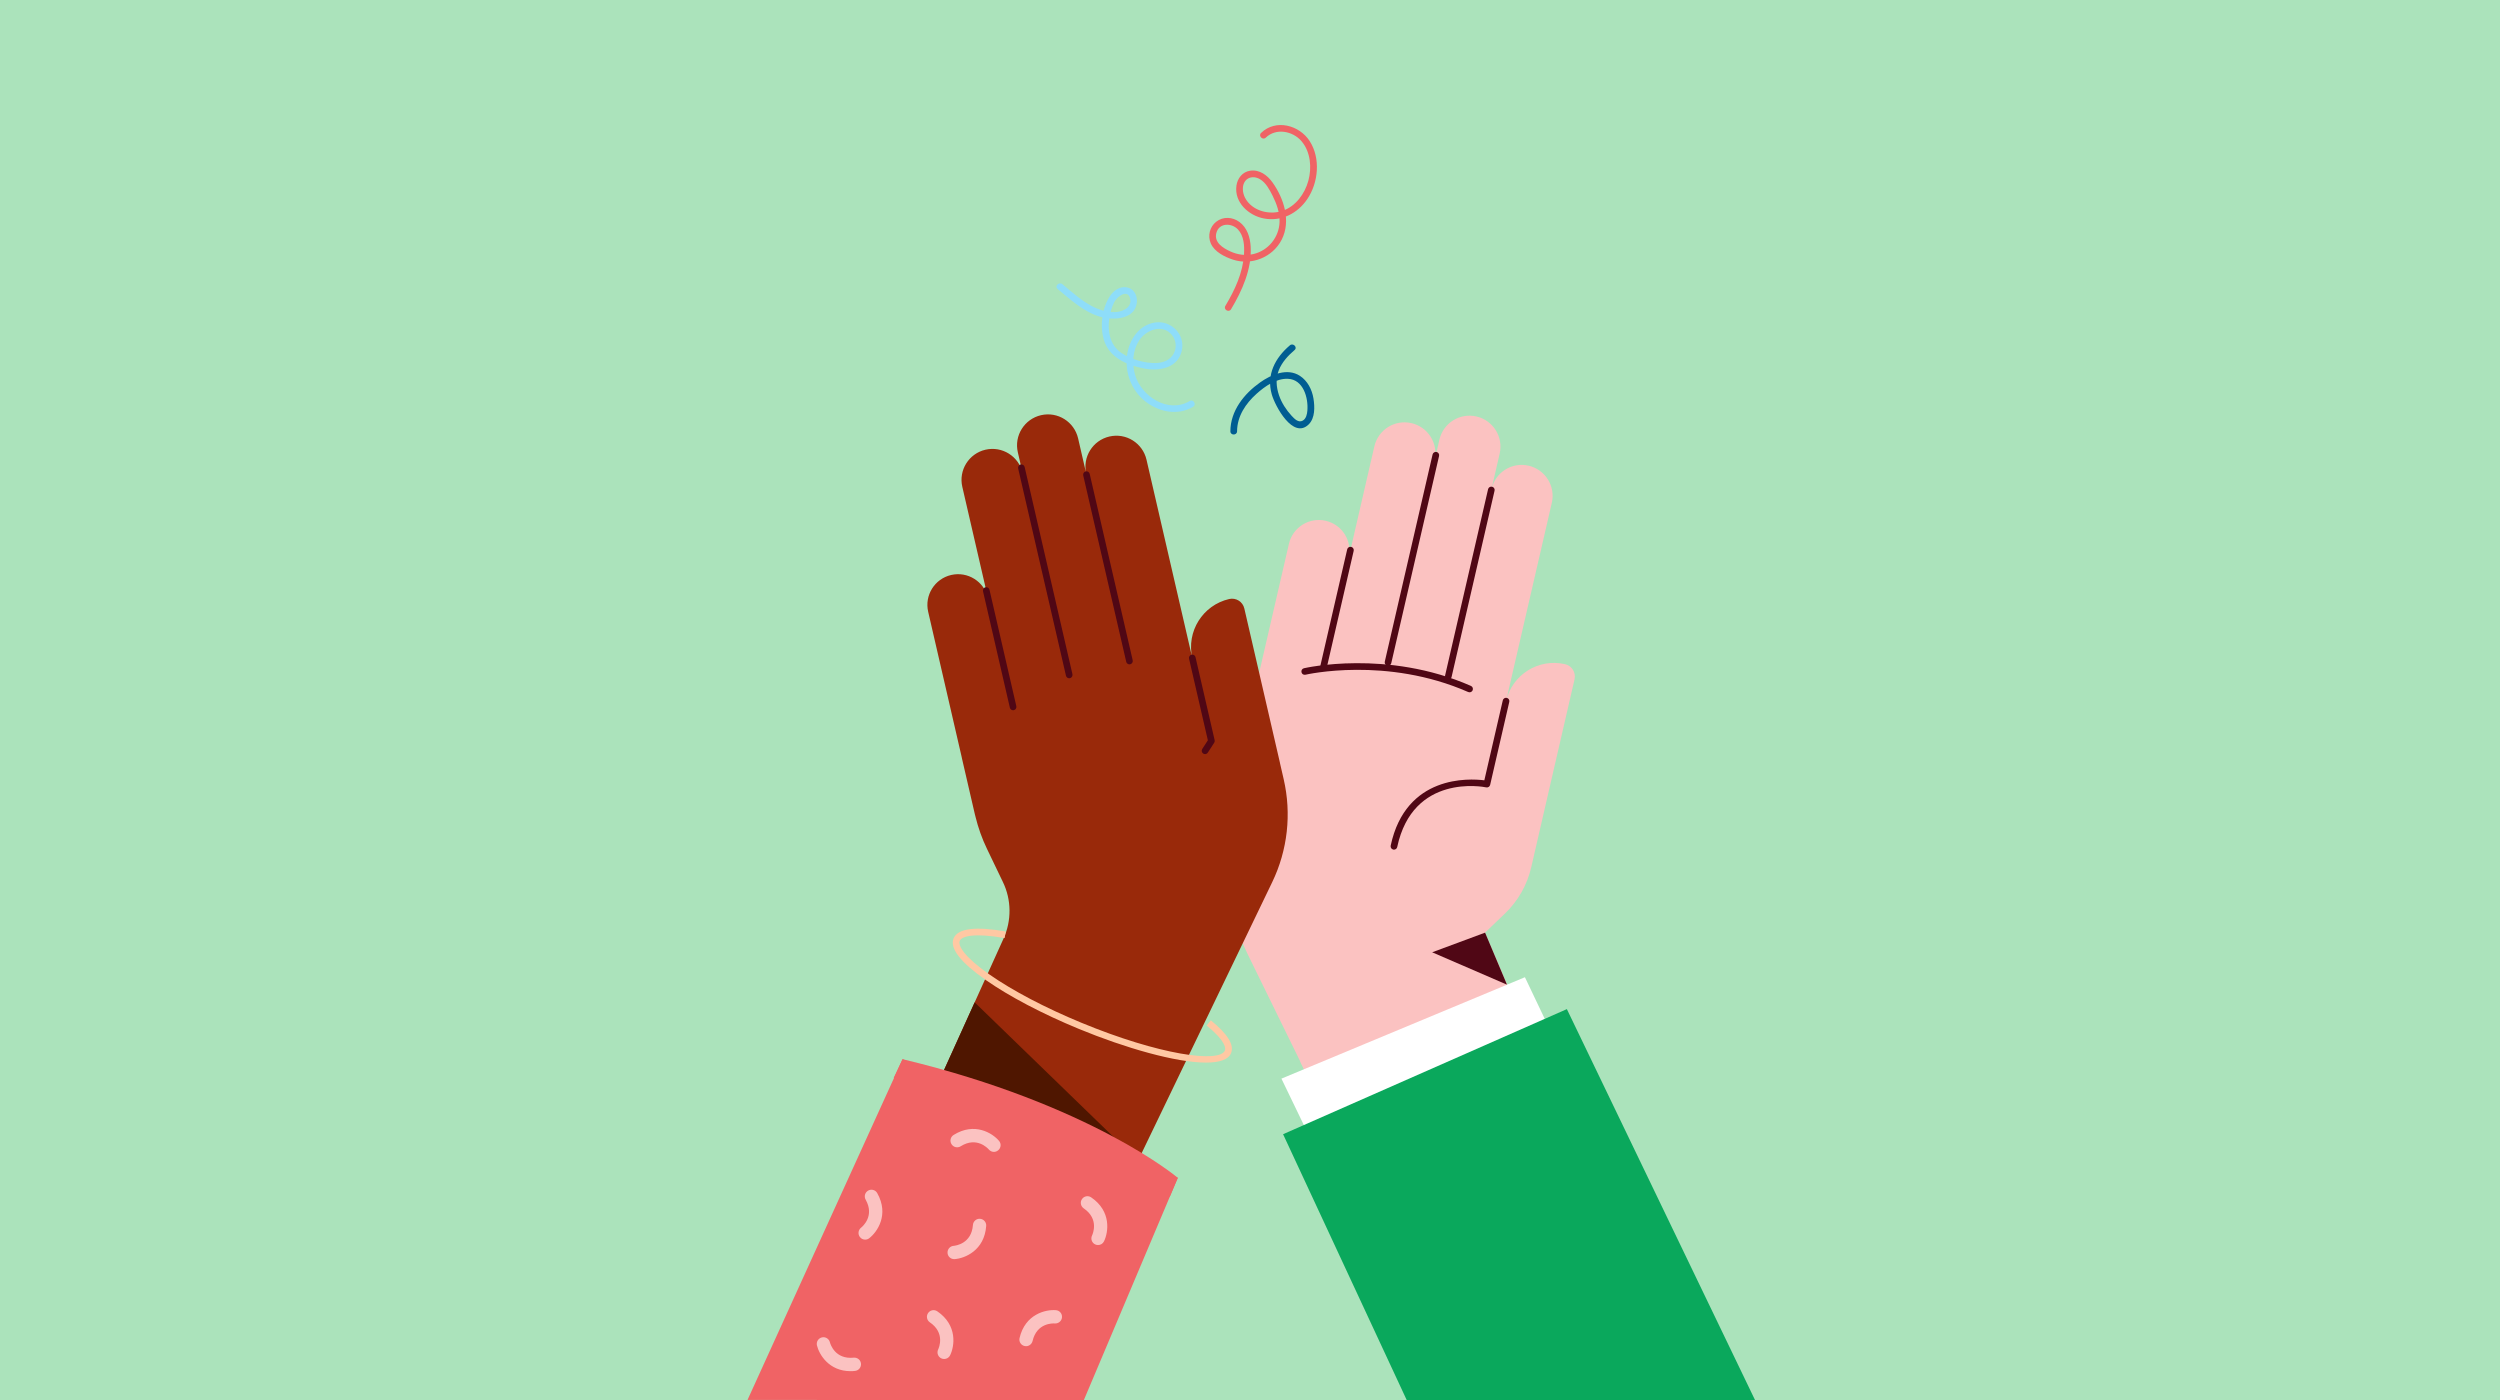
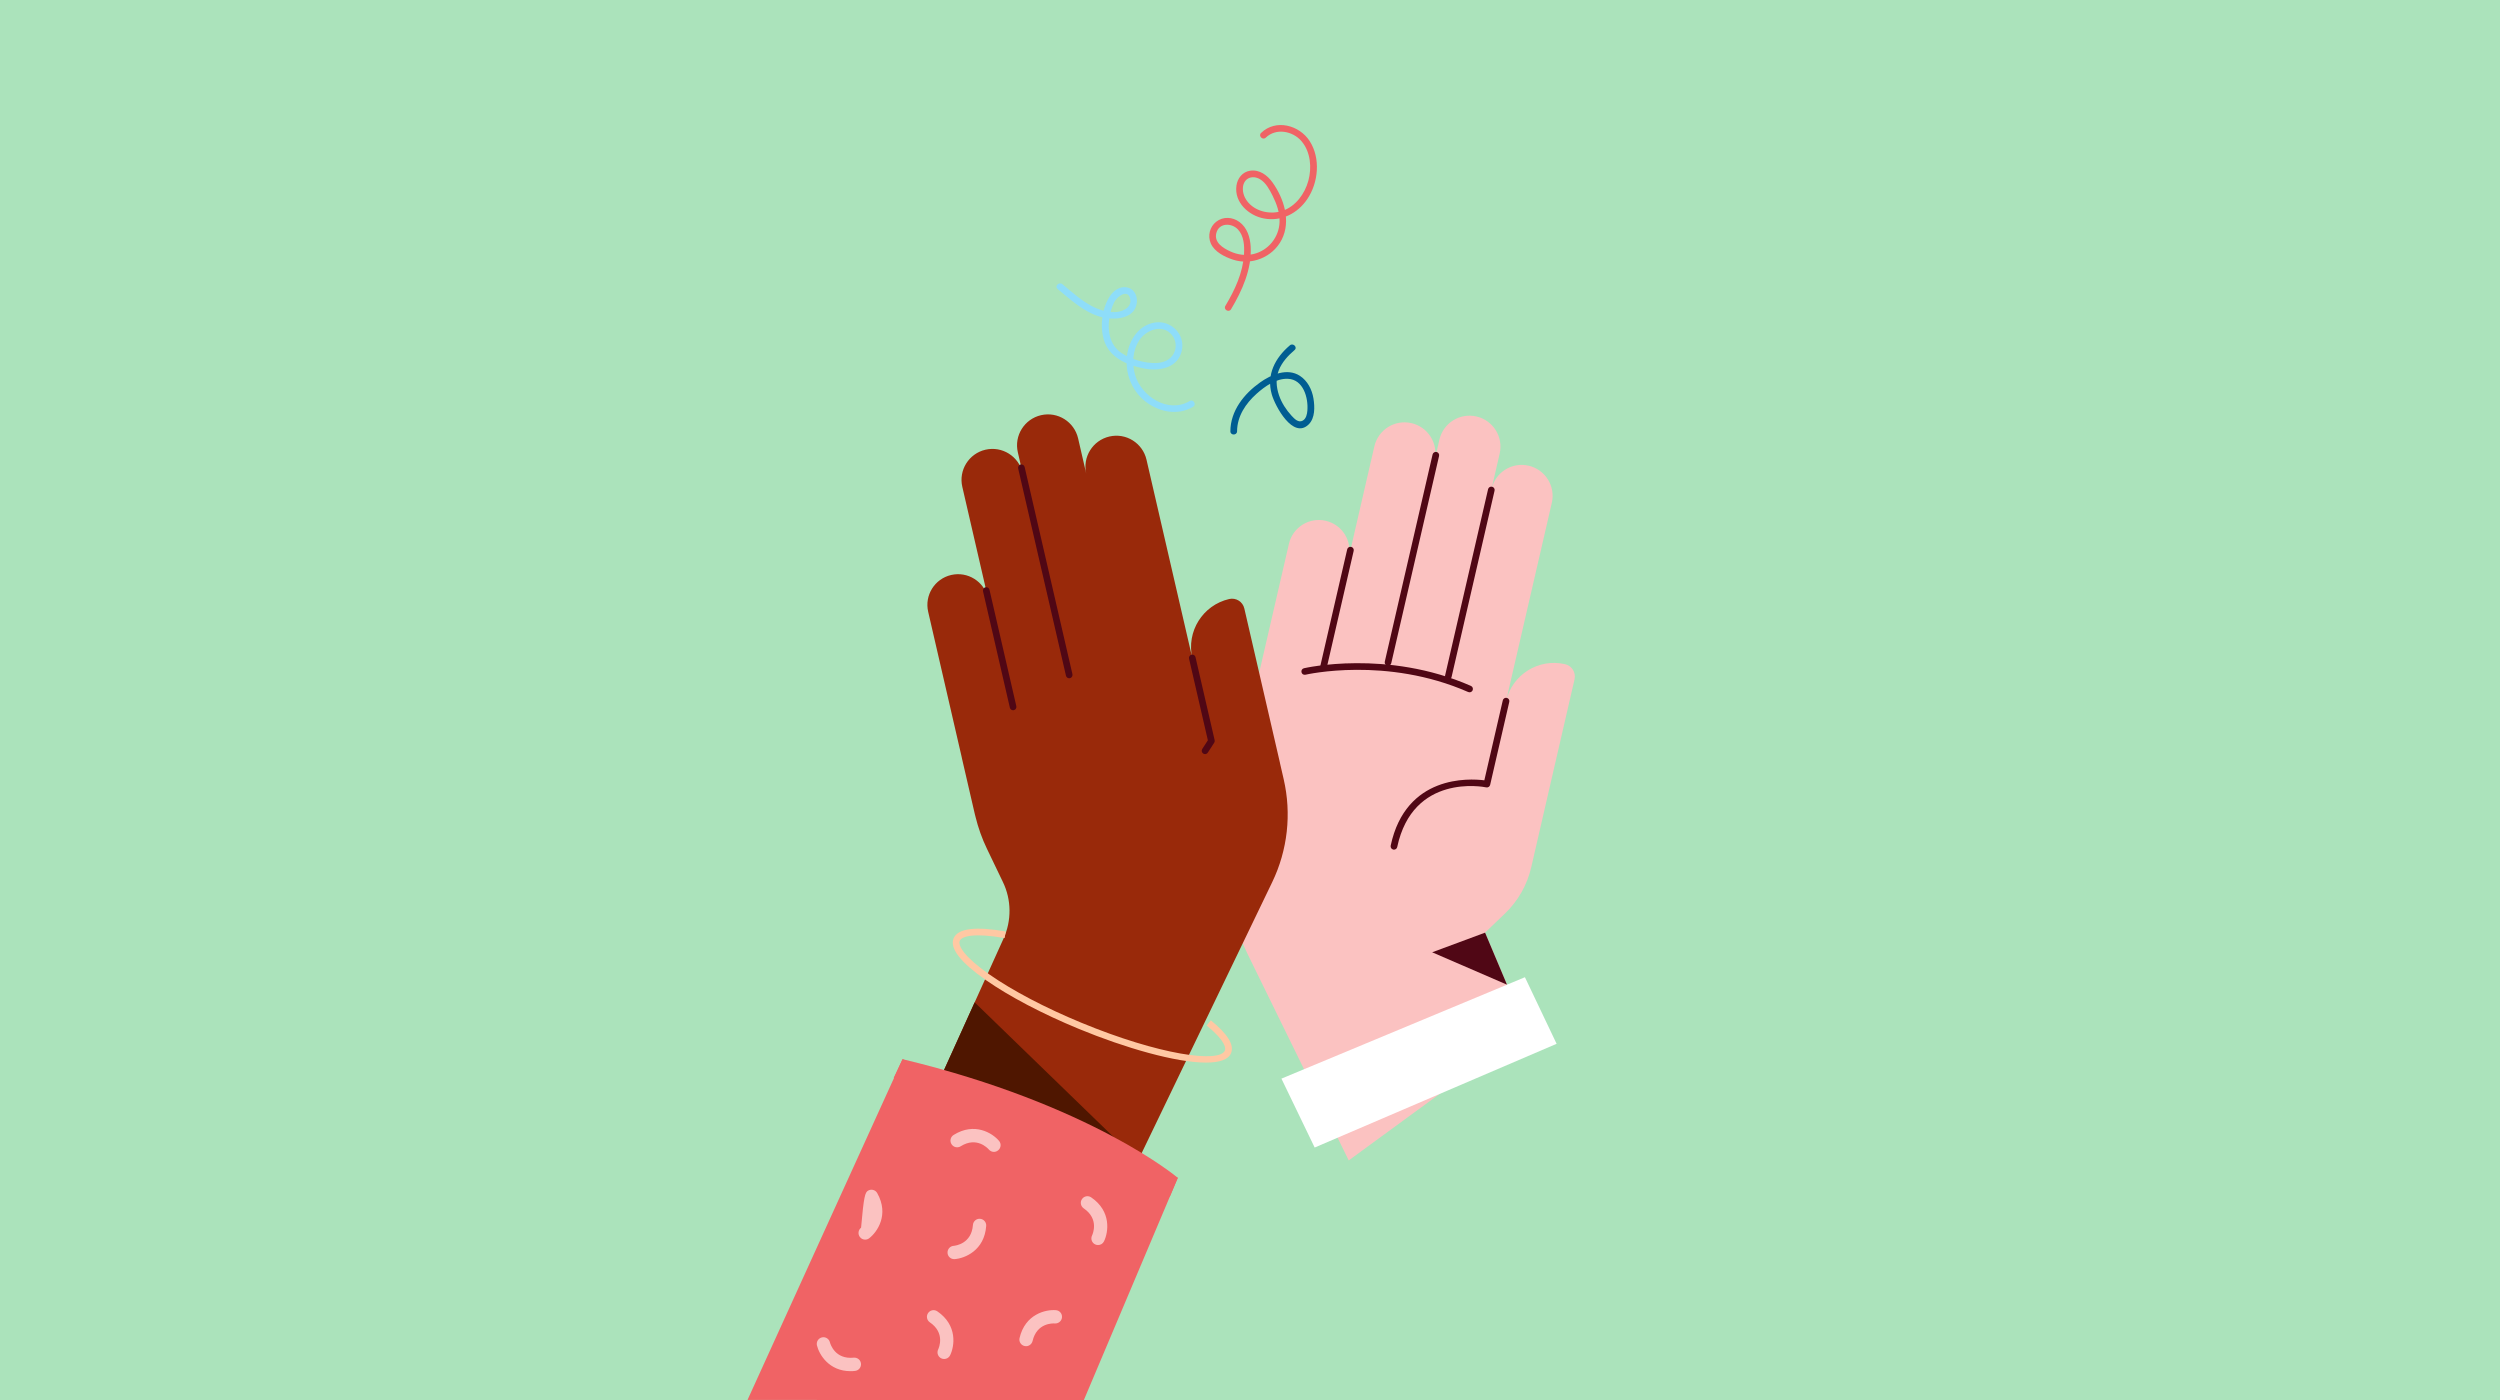
<svg xmlns="http://www.w3.org/2000/svg" width="1000" height="560" viewBox="0 0 1000 560" fill="none">
  <rect width="1000" height="560" fill="#ABE3BB" />
  <g clip-path="url(#clip0_17868_32868)">
    <path d="M539.486 223.046C541.013 216.435 536.894 209.843 530.29 208.314C523.686 206.786 517.099 210.909 515.572 217.519L496.949 298.231L491.96 319.839C487.167 340.648 489.67 362.487 499.062 381.661L539.486 464.167L610.535 412.19L594.006 373.06L601.96 365.437C607.215 360.408 610.872 353.958 612.505 346.867L619.926 314.632L629.815 271.736C630.436 269.017 628.75 266.298 626.033 265.676C615.435 263.224 604.871 269.834 602.421 280.443L620.725 201.135C622.27 194.471 618.115 187.825 611.458 186.279C604.8 184.733 598.161 188.892 596.616 195.555L599.865 181.446C601.41 174.782 597.255 168.136 590.598 166.59C583.94 165.044 577.301 169.202 575.756 175.866L573.856 184.112C575.401 177.448 571.247 170.802 564.589 169.256C557.932 167.71 551.292 171.868 549.747 178.532L539.486 223.046Z" fill="#FBC2C1" />
    <path d="M557.588 339.866C557.499 339.866 557.411 339.848 557.304 339.83C556.576 339.67 556.132 338.977 556.274 338.249C562.328 309.888 587.698 311.363 593.734 312.127L601.119 280.141C601.279 279.43 602.007 278.986 602.717 279.146C603.427 279.306 603.889 280.034 603.711 280.745L596.06 313.939C595.9 314.65 595.207 315.095 594.497 314.952C593.308 314.704 565.169 309.337 558.884 338.817C558.76 339.439 558.192 339.866 557.588 339.866Z" fill="#500715" />
    <path d="M529.436 267.951C529.329 267.951 529.24 267.933 529.134 267.915C528.424 267.755 527.962 267.027 528.14 266.316L538.88 219.741C539.04 219.03 539.768 218.586 540.478 218.745C541.188 218.905 541.65 219.634 541.472 220.345L530.732 266.92C530.59 267.542 530.039 267.951 529.436 267.951Z" fill="#500715" />
    <path d="M555.211 266.298C555.105 266.298 555.016 266.28 554.909 266.262C554.199 266.102 553.738 265.374 553.915 264.663L573.035 181.784C573.195 181.073 573.923 180.629 574.633 180.788C575.343 180.948 575.805 181.677 575.627 182.388L556.507 265.267C556.365 265.889 555.815 266.298 555.211 266.298Z" fill="#500715" />
    <path d="M579.324 271.877C579.218 271.877 579.129 271.859 579.023 271.841C578.312 271.681 577.851 270.953 578.028 270.242L595.231 195.679C595.391 194.968 596.119 194.524 596.829 194.684C597.539 194.844 598.001 195.572 597.823 196.283L580.62 270.846C580.478 271.45 579.928 271.877 579.324 271.877Z" fill="#500715" />
    <path d="M587.825 276.924C587.648 276.924 587.47 276.889 587.293 276.817C554.556 262.441 522.529 269.816 522.192 269.887C521.464 270.065 520.754 269.621 520.594 268.892C520.416 268.181 520.86 267.453 521.588 267.293C521.908 267.222 554.787 259.616 588.376 274.365C589.05 274.667 589.352 275.449 589.05 276.124C588.82 276.622 588.34 276.924 587.825 276.924Z" fill="#500715" />
-     <path d="M598.178 382.922L645.26 494.82L575.934 539.227L520.117 424.61L598.178 382.922Z" fill="#FBC2C1" />
    <path d="M594.027 373.061L572.865 380.915L602.797 393.869L594.027 373.061Z" fill="#500715" />
    <path d="M525.869 459.014L512.572 431.453L609.967 390.884L622.643 417.521L525.869 459.014Z" fill="white" />
-     <path d="M513.232 453.683L626.747 403.643L702.003 560.001H562.675L513.232 453.683Z" fill="#0AA85C" />
    <path d="M492.422 123.693C496.896 116.212 500.766 107.575 500.269 98.655C500.056 94.923 498.884 91.103 495.777 88.793C493.008 86.749 489.28 86.518 486.492 88.686C483.901 90.712 482.995 94.301 484.309 97.34C485.765 100.734 489.83 102.742 493.15 103.844C500.642 106.314 509.092 102.902 512.679 95.865C516.46 88.437 513.602 79.428 509.021 72.995C506.962 70.098 503.784 67.717 500.056 68.286C496.967 68.748 494.979 71.307 494.57 74.31C493.665 80.974 499.452 86.234 505.56 87.389C512.537 88.704 519.034 85.398 522.94 79.605C527.378 73.013 528.301 63.31 523.881 56.451C519.744 50.018 510.317 47.495 504.441 53.164C503.198 54.354 505.098 56.255 506.323 55.047C510.424 51.084 517.152 52.399 520.632 56.504C524.236 60.769 524.769 67.06 523.348 72.284C521.928 77.491 518.306 82.52 513.051 84.314C508.471 85.896 502.719 84.812 499.417 81.134C497.872 79.41 496.931 77.171 497.18 74.825C497.588 71.218 500.944 69.885 504.015 71.698C506.429 73.137 507.85 75.927 509.075 78.362C510.69 81.578 511.933 85.15 511.826 88.793C511.649 94.888 507.317 100.236 501.37 101.622C498.227 102.351 495.05 101.907 492.138 100.574C489.227 99.241 485.569 97.02 486.528 93.235C487.575 89.059 492.635 89.077 495.174 91.778C497.606 94.372 497.801 98.317 497.606 101.676C497.18 109.121 493.913 116.052 490.15 122.342C489.244 123.817 491.552 125.168 492.422 123.693Z" fill="#F06365" />
    <path d="M423.023 115.571C428.26 119.872 433.461 124.794 440.137 126.713C445.196 128.17 453.86 127.921 454.73 121.133C455.032 118.734 453.984 116.087 451.605 115.18C448.836 114.114 445.96 115.731 444.327 117.952C440.669 122.964 439.693 131.244 441.912 136.984C444.451 143.523 451.57 146.313 458.014 147.468C464.121 148.57 471.454 147.024 472.785 139.934C473.992 133.59 468.364 128.117 462.115 128.988C455.6 129.894 451.641 135.936 450.824 142.049C449.901 148.943 452.493 156.016 457.926 160.405C463.376 164.794 471.01 166.429 477.241 162.715C478.715 161.844 477.383 159.534 475.892 160.405C467.299 165.523 456.488 158.628 454.002 149.832C452.724 145.318 453.079 140.094 455.706 136.113C458.476 131.92 465.027 129.432 468.755 133.981C470.459 136.06 470.743 138.939 469.536 141.32C468.205 143.914 465.506 145.052 462.719 145.194C458.032 145.425 452.244 143.737 448.41 141.071C443.936 137.961 442.942 132.417 443.723 127.299C444.06 125.078 444.699 122.786 445.729 120.796C446.812 118.681 451.055 115.394 452.067 119.445C452.866 122.679 449.546 124.474 446.847 124.776C443.989 125.096 441.007 124.385 438.397 123.248C433.319 121.027 429.201 117.171 424.975 113.688C423.608 112.586 421.709 114.469 423.023 115.571Z" fill="#8EDDF9" />
    <path d="M494.831 172.507C494.867 166.483 498.275 161.419 502.607 157.527C505.927 154.542 510.472 151.325 515.159 151.521C521.319 151.77 523.361 159.091 522.952 164.191C522.846 165.612 522.491 167.425 521.142 168.225C519.384 169.255 517.786 167.532 516.668 166.341C514.484 163.978 512.656 161.17 511.608 158.113C510.49 154.844 510.223 151.361 511.519 148.091C512.798 144.857 515.23 142.245 517.822 140.024C519.135 138.904 517.236 137.02 515.94 138.14C510.028 143.169 506.477 149.957 508.714 157.776C510.046 162.449 517.236 175.901 523.485 169.753C526.077 167.194 525.917 162.716 525.385 159.393C524.817 155.857 523.023 152.32 519.952 150.33C514.892 147.043 508.483 149.833 504.081 152.942C497.636 157.509 492.186 164.297 492.15 172.525C492.15 174.231 494.813 174.231 494.831 172.507Z" fill="#005D92" />
    <path d="M395.187 239.198C393.66 232.588 387.073 228.465 380.469 229.993C373.865 231.522 369.746 238.114 371.273 244.725L384.73 303.064H384.712L389.967 325.81C390.021 326.023 390.092 326.236 390.145 326.467L390.198 326.698C391.281 331.105 392.79 335.388 394.761 339.475L401.17 352.82C404.596 359.928 404.685 368.191 401.436 375.388L376.084 431.399L446.76 481.795L508.897 352.838C515.057 340.043 516.672 325.525 513.477 311.7L511.968 305.143H511.986L497.73 243.392C497.108 240.673 494.392 238.985 491.676 239.607C481.077 242.059 474.473 252.633 476.923 263.241L458.601 183.88C457.057 177.216 450.417 173.058 443.76 174.604C437.102 176.15 432.948 182.796 434.493 189.46L431.244 175.351C429.699 168.687 423.059 164.529 416.402 166.075C409.744 167.621 405.59 174.267 407.135 180.93L409.034 189.158C407.49 182.494 400.85 178.354 394.193 179.882C387.535 181.428 383.381 188.074 384.925 194.738L395.187 239.198Z" fill="#99290A" />
    <path d="M482.023 301.642C481.775 301.642 481.526 301.571 481.296 301.429C480.674 301.02 480.497 300.202 480.905 299.58L483.142 296.115L475.615 263.472C475.455 262.761 475.899 262.032 476.609 261.872C477.319 261.712 478.047 262.157 478.207 262.868L485.858 296.062C485.947 296.417 485.876 296.791 485.681 297.093L483.142 301.02C482.876 301.428 482.45 301.642 482.023 301.642Z" fill="#500715" />
    <path d="M405.237 284.103C404.634 284.103 404.083 283.694 403.941 283.072L393.201 236.497C393.041 235.786 393.485 235.058 394.195 234.898C394.905 234.738 395.633 235.182 395.793 235.893L406.533 282.468C406.693 283.179 406.249 283.908 405.539 284.067C405.433 284.103 405.344 284.103 405.237 284.103Z" fill="#500715" />
    <path d="M427.681 271.309C427.078 271.309 426.527 270.9 426.385 270.278L407.265 187.398C407.105 186.688 407.549 185.959 408.259 185.799C408.952 185.639 409.697 186.083 409.857 186.794L428.977 269.674C429.137 270.384 428.693 271.113 427.983 271.273C427.877 271.308 427.788 271.309 427.681 271.309Z" fill="#500715" />
-     <path d="M451.783 265.747C451.18 265.747 450.629 265.338 450.487 264.716L433.285 190.153C433.125 189.443 433.569 188.714 434.279 188.554C434.989 188.394 435.717 188.838 435.876 189.549L453.079 264.112C453.239 264.823 452.795 265.551 452.085 265.711C451.979 265.729 451.89 265.747 451.783 265.747Z" fill="#500715" />
    <path d="M471.118 471.133L361.03 423.669L299 559.983L433.552 560.001L471.118 471.133Z" fill="#F06365" />
    <path d="M376.088 431.382L389.864 400.941L455.197 464.274L376.088 431.382Z" fill="#4F1600" />
    <path d="M482.375 425.037C470.427 425.037 450.099 419.226 431.476 411.532C416.9 405.508 403.692 398.56 394.3 392.003C384.146 384.895 379.814 379.279 381.447 375.334C383.08 371.389 390.093 370.448 402.307 372.598L401.846 375.228C389.827 373.113 384.696 374.428 383.897 376.347C383.098 378.284 385.814 382.833 395.81 389.817C405.041 396.268 418.072 403.109 432.47 409.062C463.734 421.999 487.86 425.304 489.955 420.204C490.257 419.493 490.594 416.65 482.659 410.199L484.345 408.138C491.056 413.593 493.772 417.983 492.423 421.235C491.358 423.9 487.701 425.037 482.375 425.037Z" fill="#FFC8A3" />
    <path d="M381.66 503.651C380.275 503.651 379.104 502.585 379.015 501.181C378.908 499.724 380.009 498.445 381.465 498.338C382.211 498.267 388.637 497.503 389.17 489.986C389.276 488.511 390.59 487.392 392.01 487.516C393.484 487.623 394.585 488.902 394.478 490.359C393.786 500.204 385.921 503.349 381.855 503.651C381.784 503.651 381.731 503.651 381.66 503.651Z" fill="#FBC2C1" />
    <path d="M397.567 460.755C396.822 460.755 396.076 460.435 395.543 459.813C395.046 459.244 390.626 454.517 384.27 458.516C383.027 459.298 381.376 458.924 380.595 457.663C379.814 456.419 380.187 454.766 381.447 453.984C389.809 448.742 396.981 453.238 399.609 456.348C400.568 457.467 400.426 459.155 399.289 460.097C398.774 460.542 398.171 460.755 397.567 460.755Z" fill="#FBC2C1" />
    <path d="M439.215 498.019C438.824 498.019 438.416 497.93 438.043 497.752C436.729 497.113 436.179 495.513 436.818 494.198C437.138 493.523 439.694 487.57 433.481 483.341C432.273 482.506 431.954 480.853 432.788 479.645C433.623 478.419 435.274 478.116 436.481 478.952C444.63 484.514 443.387 492.901 441.594 496.544C441.15 497.486 440.209 498.019 439.215 498.019Z" fill="#FBC2C1" />
    <path d="M340.224 548.468C331.649 548.468 327.69 541.893 326.784 538.197C326.429 536.776 327.299 535.319 328.737 534.963C330.14 534.608 331.596 535.479 331.951 536.9C332.146 537.629 334.01 543.83 341.484 543.066C342.975 542.942 344.254 543.99 344.396 545.447C344.538 546.904 343.472 548.219 342.017 548.362C341.413 548.45 340.81 548.468 340.224 548.468Z" fill="#FBC2C1" />
    <path d="M377.662 543.6C377.272 543.6 376.863 543.511 376.49 543.333C375.177 542.694 374.626 541.094 375.265 539.779C375.585 539.104 378.142 533.151 371.928 528.922C370.721 528.087 370.401 526.434 371.235 525.226C372.07 524 373.721 523.697 374.928 524.533C383.077 530.095 381.834 538.482 380.041 542.125C379.597 543.067 378.656 543.6 377.662 543.6Z" fill="#FBC2C1" />
    <path d="M410.415 538.481C410.22 538.481 410.007 538.463 409.812 538.41C408.374 538.073 407.486 536.651 407.823 535.212C410.06 525.598 418.351 523.732 422.381 524.07C423.855 524.194 424.938 525.491 424.796 526.949C424.671 528.406 423.358 529.49 421.937 529.383C421.192 529.33 414.73 529.081 413.025 536.42C412.706 537.646 411.623 538.481 410.415 538.481Z" fill="#FBC2C1" />
-     <path d="M346.065 495.851C345.266 495.851 344.467 495.495 343.952 494.802C343.064 493.647 343.278 491.977 344.431 491.071C345.017 490.608 349.953 486.415 346.26 479.858C345.532 478.578 345.994 476.943 347.272 476.233C348.55 475.504 350.184 475.966 350.894 477.246C355.74 485.846 350.911 492.812 347.68 495.3C347.201 495.673 346.633 495.851 346.065 495.851Z" fill="#FBC2C1" />
+     <path d="M346.065 495.851C345.266 495.851 344.467 495.495 343.952 494.802C343.064 493.647 343.278 491.977 344.431 491.071C345.532 478.578 345.994 476.943 347.272 476.233C348.55 475.504 350.184 475.966 350.894 477.246C355.74 485.846 350.911 492.812 347.68 495.3C347.201 495.673 346.633 495.851 346.065 495.851Z" fill="#FBC2C1" />
    <path d="M471.121 471.133C471.121 471.133 436.538 441.812 361.015 423.669L357.482 431.15L467.926 478.649L471.121 471.133Z" fill="#F06365" />
  </g>
  <defs>
    <clipPath id="clip0_17868_32868">
      <rect width="403" height="510" fill="white" transform="translate(299 50)" />
    </clipPath>
  </defs>
</svg>